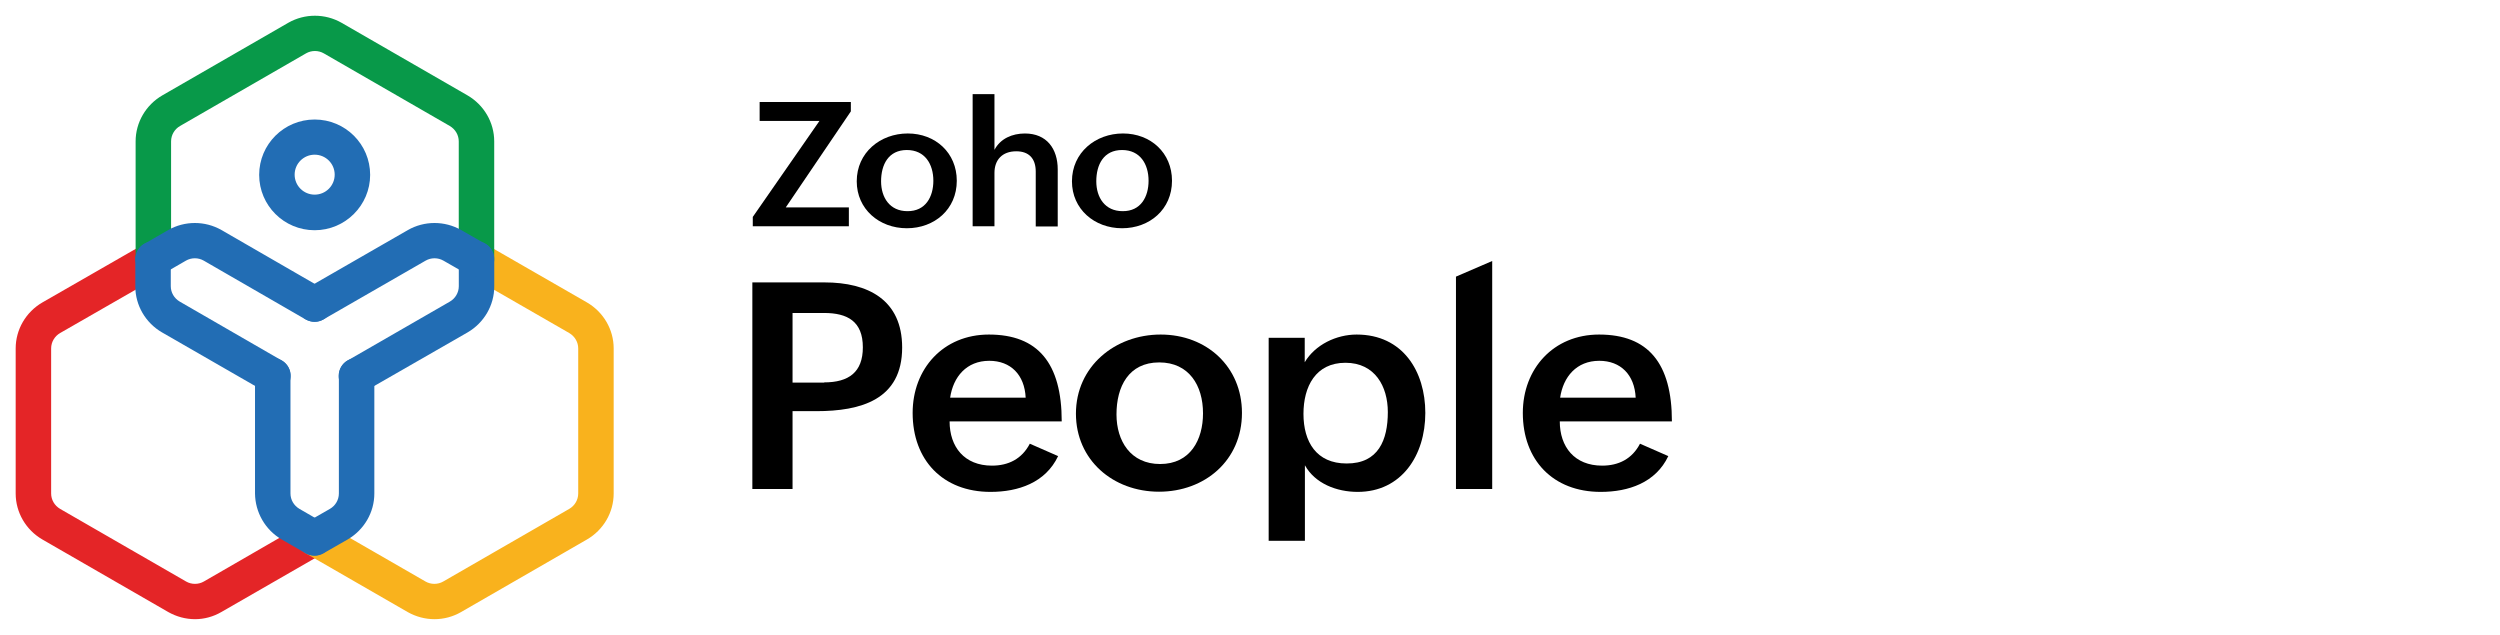
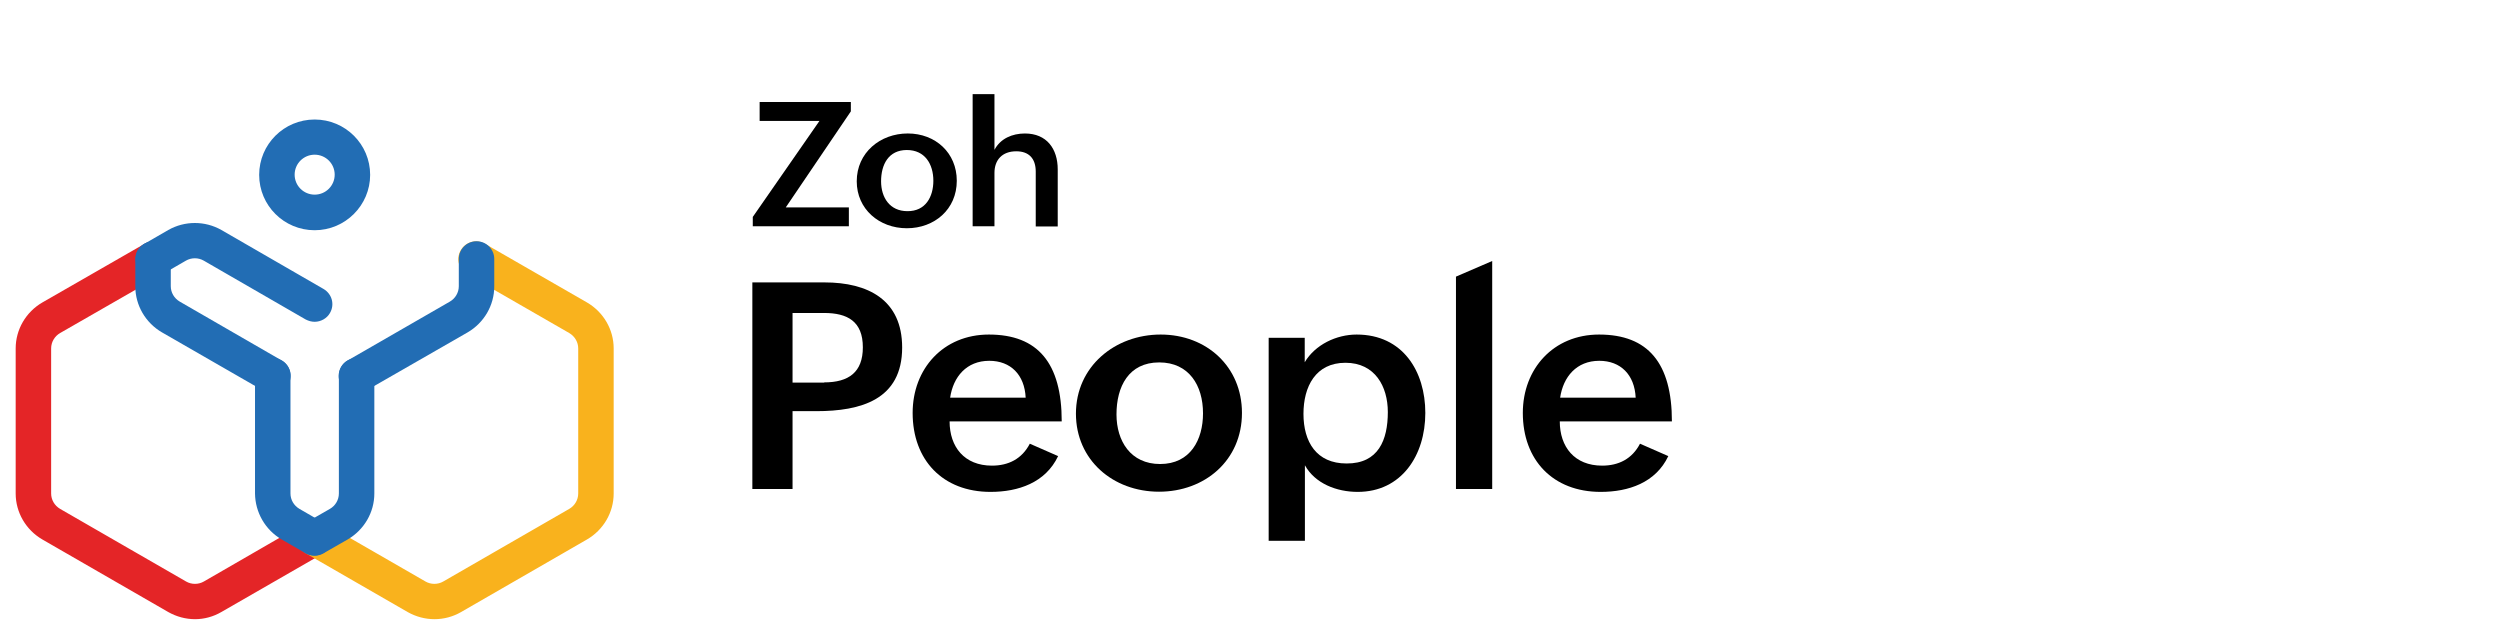
<svg xmlns="http://www.w3.org/2000/svg" width="319" height="81" viewBox="0 0 319 81" fill="none">
  <g clip-path="url(#clip0_1567_1796)">
    <path d="M96 36.035H105.201C110.767 36.035 115.115 38.261 115.115 44.342C115.115 51.019 109.824 52.464 104.166 52.464H101.129V62.4H96V36.035ZM105.155 48.793C108.306 48.793 110.1 47.485 110.1 44.319C110.1 41.014 108.145 39.936 105.155 39.936H101.129V48.816H105.155V48.793Z" fill="black" />
    <path d="M135.016 58.199C133.406 61.595 129.932 62.765 126.39 62.765C120.294 62.765 116.453 58.704 116.453 52.692C116.453 47.047 120.363 42.688 126.183 42.688C132.439 42.688 135.476 46.336 135.476 53.77H121.169C121.169 57.029 123.055 59.415 126.574 59.415C128.667 59.415 130.392 58.566 131.404 56.616L135.016 58.199ZM130.875 50.742C130.737 47.827 128.966 46.038 126.229 46.038C123.331 46.038 121.629 48.08 121.238 50.742H130.875Z" fill="black" />
    <path d="M148.1 42.688C153.965 42.688 158.474 46.795 158.474 52.692C158.474 58.75 153.735 62.742 147.893 62.742C142.004 62.742 137.289 58.681 137.289 52.784C137.289 46.749 142.28 42.688 148.1 42.688ZM153.505 52.738C153.505 49.181 151.711 46.244 147.916 46.244C144.006 46.244 142.464 49.342 142.464 52.876C142.464 56.294 144.282 59.209 148.031 59.209C151.895 59.209 153.505 56.111 153.505 52.738Z" fill="black" />
    <path d="M161.859 43.1H166.483V46.221C167.817 43.972 170.531 42.688 173.107 42.688C179.019 42.688 181.871 47.414 181.871 52.692C181.871 58.107 178.835 62.765 173.245 62.765C170.531 62.765 167.794 61.687 166.506 59.369V69.006H161.882V43.1H161.859ZM177.087 52.577C177.087 49.319 175.454 46.29 171.681 46.29C167.863 46.29 166.322 49.342 166.322 52.807C166.322 56.386 167.978 59.14 171.819 59.14C175.891 59.163 177.087 56.134 177.087 52.577Z" fill="black" />
    <path d="M185.781 35.299L190.405 33.303V62.398H185.781V35.299Z" fill="black" />
    <path d="M212.875 58.199C211.265 61.595 207.792 62.765 204.249 62.765C198.154 62.765 194.312 58.704 194.312 52.692C194.312 47.047 198.223 42.688 204.042 42.688C210.299 42.688 213.335 46.336 213.335 53.77H199.028C199.028 57.029 200.914 59.415 204.433 59.415C206.527 59.415 208.252 58.566 209.264 56.616L212.875 58.199ZM208.712 50.742C208.574 47.827 206.803 46.038 204.065 46.038C201.167 46.038 199.465 48.08 199.074 50.742H208.712Z" fill="black" />
    <path d="M96.055 27.68L104.565 15.427H96.929V13.018H108.568V14.211L100.264 26.464H108.315V28.873H96.055V27.68Z" fill="black" />
-     <path d="M115.83 17.031C119.372 17.031 122.086 19.509 122.086 23.066C122.086 26.714 119.234 29.124 115.715 29.124C112.173 29.124 109.32 26.669 109.32 23.135C109.32 19.463 112.334 17.031 115.83 17.031ZM119.096 23.066C119.096 20.932 118.015 19.142 115.715 19.142C113.369 19.142 112.426 21.001 112.426 23.135C112.426 25.2 113.53 26.944 115.784 26.944C118.107 26.967 119.096 25.108 119.096 23.066Z" fill="black" />
+     <path d="M115.83 17.031C119.372 17.031 122.086 19.509 122.086 23.066C122.086 26.714 119.234 29.124 115.715 29.124C112.173 29.124 109.32 26.669 109.32 23.135C109.32 19.463 112.334 17.031 115.83 17.031ZM119.096 23.066C119.096 20.932 118.015 19.142 115.715 19.142C113.369 19.142 112.426 21.001 112.426 23.135C112.426 25.2 113.53 26.944 115.784 26.944C118.107 26.967 119.096 25.108 119.096 23.066" fill="black" />
    <path d="M124.109 12.008H126.893V19.121C127.652 17.675 129.17 17.033 130.78 17.033C133.563 17.033 134.966 18.983 134.966 21.622V28.896H132.16V21.898C132.16 20.222 131.286 19.305 129.676 19.305C127.882 19.305 126.893 20.406 126.893 22.058V28.873H124.109V12.008Z" fill="black" />
-     <path d="M143.291 17.031C146.833 17.031 149.547 19.509 149.547 23.066C149.547 26.714 146.695 29.124 143.176 29.124C139.633 29.124 136.781 26.669 136.781 23.135C136.781 19.463 139.794 17.031 143.291 17.031ZM146.557 23.066C146.557 20.932 145.476 19.142 143.176 19.142C140.83 19.142 139.887 21.001 139.887 23.135C139.887 25.2 140.991 26.944 143.245 26.944C145.568 26.967 146.557 25.108 146.557 23.066Z" fill="black" />
    <path d="M40.151 29.377C36.238 29.377 33.07 26.217 33.07 22.313C33.07 18.41 36.238 15.25 40.151 15.25C44.064 15.25 47.231 18.41 47.231 22.313C47.231 26.19 44.064 29.377 40.151 29.377ZM40.151 19.738C38.74 19.738 37.596 20.879 37.596 22.287C37.596 23.694 38.74 24.836 40.151 24.836C41.562 24.836 42.706 23.694 42.706 22.287C42.706 20.879 41.562 19.738 40.151 19.738Z" fill="#226DB4" />
    <path d="M24.892 79.007C23.694 79.007 22.523 78.689 21.485 78.105L5.407 68.837C3.304 67.616 2 65.385 2 62.969V44.461C2 42.045 3.304 39.814 5.407 38.593L18.45 31.105C19.542 30.467 20.926 30.839 21.538 31.928C22.177 33.017 21.804 34.397 20.713 35.008L7.67 42.496C6.978 42.895 6.525 43.638 6.525 44.461V62.969C6.525 63.766 6.951 64.509 7.67 64.934L23.747 74.201C24.439 74.6 25.318 74.6 26.01 74.201L39.026 66.686C40.118 66.049 41.502 66.421 42.114 67.51C42.753 68.598 42.38 69.979 41.289 70.59L28.272 78.078C27.234 78.689 26.063 79.007 24.892 79.007Z" fill="#E42527" />
    <path d="M55.44 79.007C54.242 79.007 53.07 78.689 52.032 78.105L38.989 70.59C37.898 69.953 37.525 68.598 38.164 67.51C38.803 66.421 40.16 66.049 41.252 66.686L54.295 74.201C54.987 74.6 55.865 74.6 56.557 74.201L72.635 64.934C73.327 64.536 73.78 63.792 73.78 62.969V44.461C73.78 43.665 73.354 42.921 72.635 42.496L59.619 35.008C58.527 34.371 58.155 33.017 58.793 31.928C59.432 30.839 60.79 30.467 61.881 31.105L74.898 38.593C77.001 39.814 78.305 42.045 78.305 44.461V62.969C78.305 65.385 77.001 67.616 74.898 68.837L58.82 78.105C57.809 78.689 56.637 79.007 55.44 79.007Z" fill="#F9B21D" />
-     <path d="M19.567 35.326C18.316 35.326 17.305 34.317 17.305 33.069V18.04C17.305 15.623 18.609 13.393 20.712 12.171L36.789 2.904C38.892 1.709 41.474 1.709 43.577 2.904L59.655 12.171C61.758 13.393 63.062 15.623 63.062 18.04V33.069C63.062 34.317 62.05 35.326 60.799 35.326C59.548 35.326 58.537 34.317 58.537 33.069V18.04C58.537 17.243 58.111 16.499 57.392 16.075L41.315 6.807C40.623 6.409 39.744 6.409 39.052 6.807L22.974 16.075C22.282 16.473 21.83 17.216 21.83 18.04V33.069C21.83 34.29 20.818 35.326 19.567 35.326Z" fill="#089949" />
    <path d="M34.834 50.195C34.435 50.195 34.062 50.088 33.689 49.903L20.673 42.414C18.57 41.193 17.266 38.962 17.266 36.546V33.068C17.266 31.82 18.277 30.811 19.528 30.811C20.779 30.811 21.791 31.82 21.791 33.068V36.52C21.791 37.316 22.217 38.06 22.935 38.484L35.952 45.999C37.043 46.636 37.416 47.991 36.777 49.079C36.404 49.77 35.659 50.221 34.834 50.195Z" fill="#226DB4" />
    <path d="M45.474 50.222C44.222 50.222 43.211 49.213 43.211 47.965C43.211 47.169 43.637 46.399 44.355 46L57.399 38.486C58.091 38.087 58.543 37.344 58.543 36.521V33.042C58.543 31.794 59.555 30.785 60.806 30.785C62.057 30.785 63.068 31.794 63.068 33.042V36.547C63.068 38.964 61.764 41.194 59.661 42.416L46.618 49.904C46.245 50.116 45.873 50.222 45.474 50.222Z" fill="#226DB4" />
-     <path d="M40.153 41.061C38.902 41.061 37.891 40.052 37.891 38.804C37.891 38.008 38.316 37.238 39.035 36.839L52.052 29.351C54.154 28.156 56.736 28.156 58.839 29.351L61.901 31.104C62.992 31.741 63.364 33.095 62.726 34.184C62.087 35.273 60.729 35.645 59.638 35.007L56.577 33.255C55.885 32.856 55.006 32.856 54.314 33.255L41.298 40.743C40.925 40.955 40.553 41.061 40.153 41.061Z" fill="#226DB4" />
    <path d="M40.125 70.881C39.726 70.881 39.353 70.775 38.981 70.589L35.946 68.836C33.843 67.615 32.566 65.384 32.539 62.968V47.939C32.539 46.691 33.551 45.682 34.802 45.682C36.053 45.682 37.064 46.691 37.064 47.939V62.968C37.064 63.765 37.49 64.508 38.209 64.933L41.243 66.686C42.335 67.323 42.707 68.677 42.069 69.766C41.696 70.456 40.95 70.881 40.125 70.881Z" fill="#226DB4" />
    <path d="M40.153 70.908C38.902 70.908 37.891 69.898 37.891 68.65C37.891 67.854 38.316 67.084 39.035 66.686L42.096 64.933C42.788 64.535 43.241 63.791 43.241 62.968V47.939C43.241 46.691 44.252 45.682 45.504 45.682C46.755 45.682 47.766 46.691 47.766 47.939V62.968C47.766 65.384 46.462 67.615 44.359 68.836L41.298 70.589C40.925 70.801 40.553 70.908 40.153 70.908Z" fill="#226DB4" />
    <path d="M40.155 41.061C39.756 41.061 39.383 40.955 39.011 40.769L25.994 33.255C25.302 32.856 24.424 32.856 23.732 33.255L20.697 35.007C19.606 35.645 18.222 35.273 17.609 34.184C16.971 33.095 17.343 31.715 18.435 31.104L21.469 29.351C23.572 28.156 26.154 28.156 28.257 29.351L41.273 36.866C42.365 37.503 42.737 38.857 42.098 39.946C41.726 40.61 40.954 41.061 40.155 41.061Z" fill="#226DB4" />
  </g>
  <defs>
    <clipPath id="clip0_1567_1796">
      <rect width="230" height="77" fill="white" transform="translate(2 2.008)" />
    </clipPath>
  </defs>
</svg>